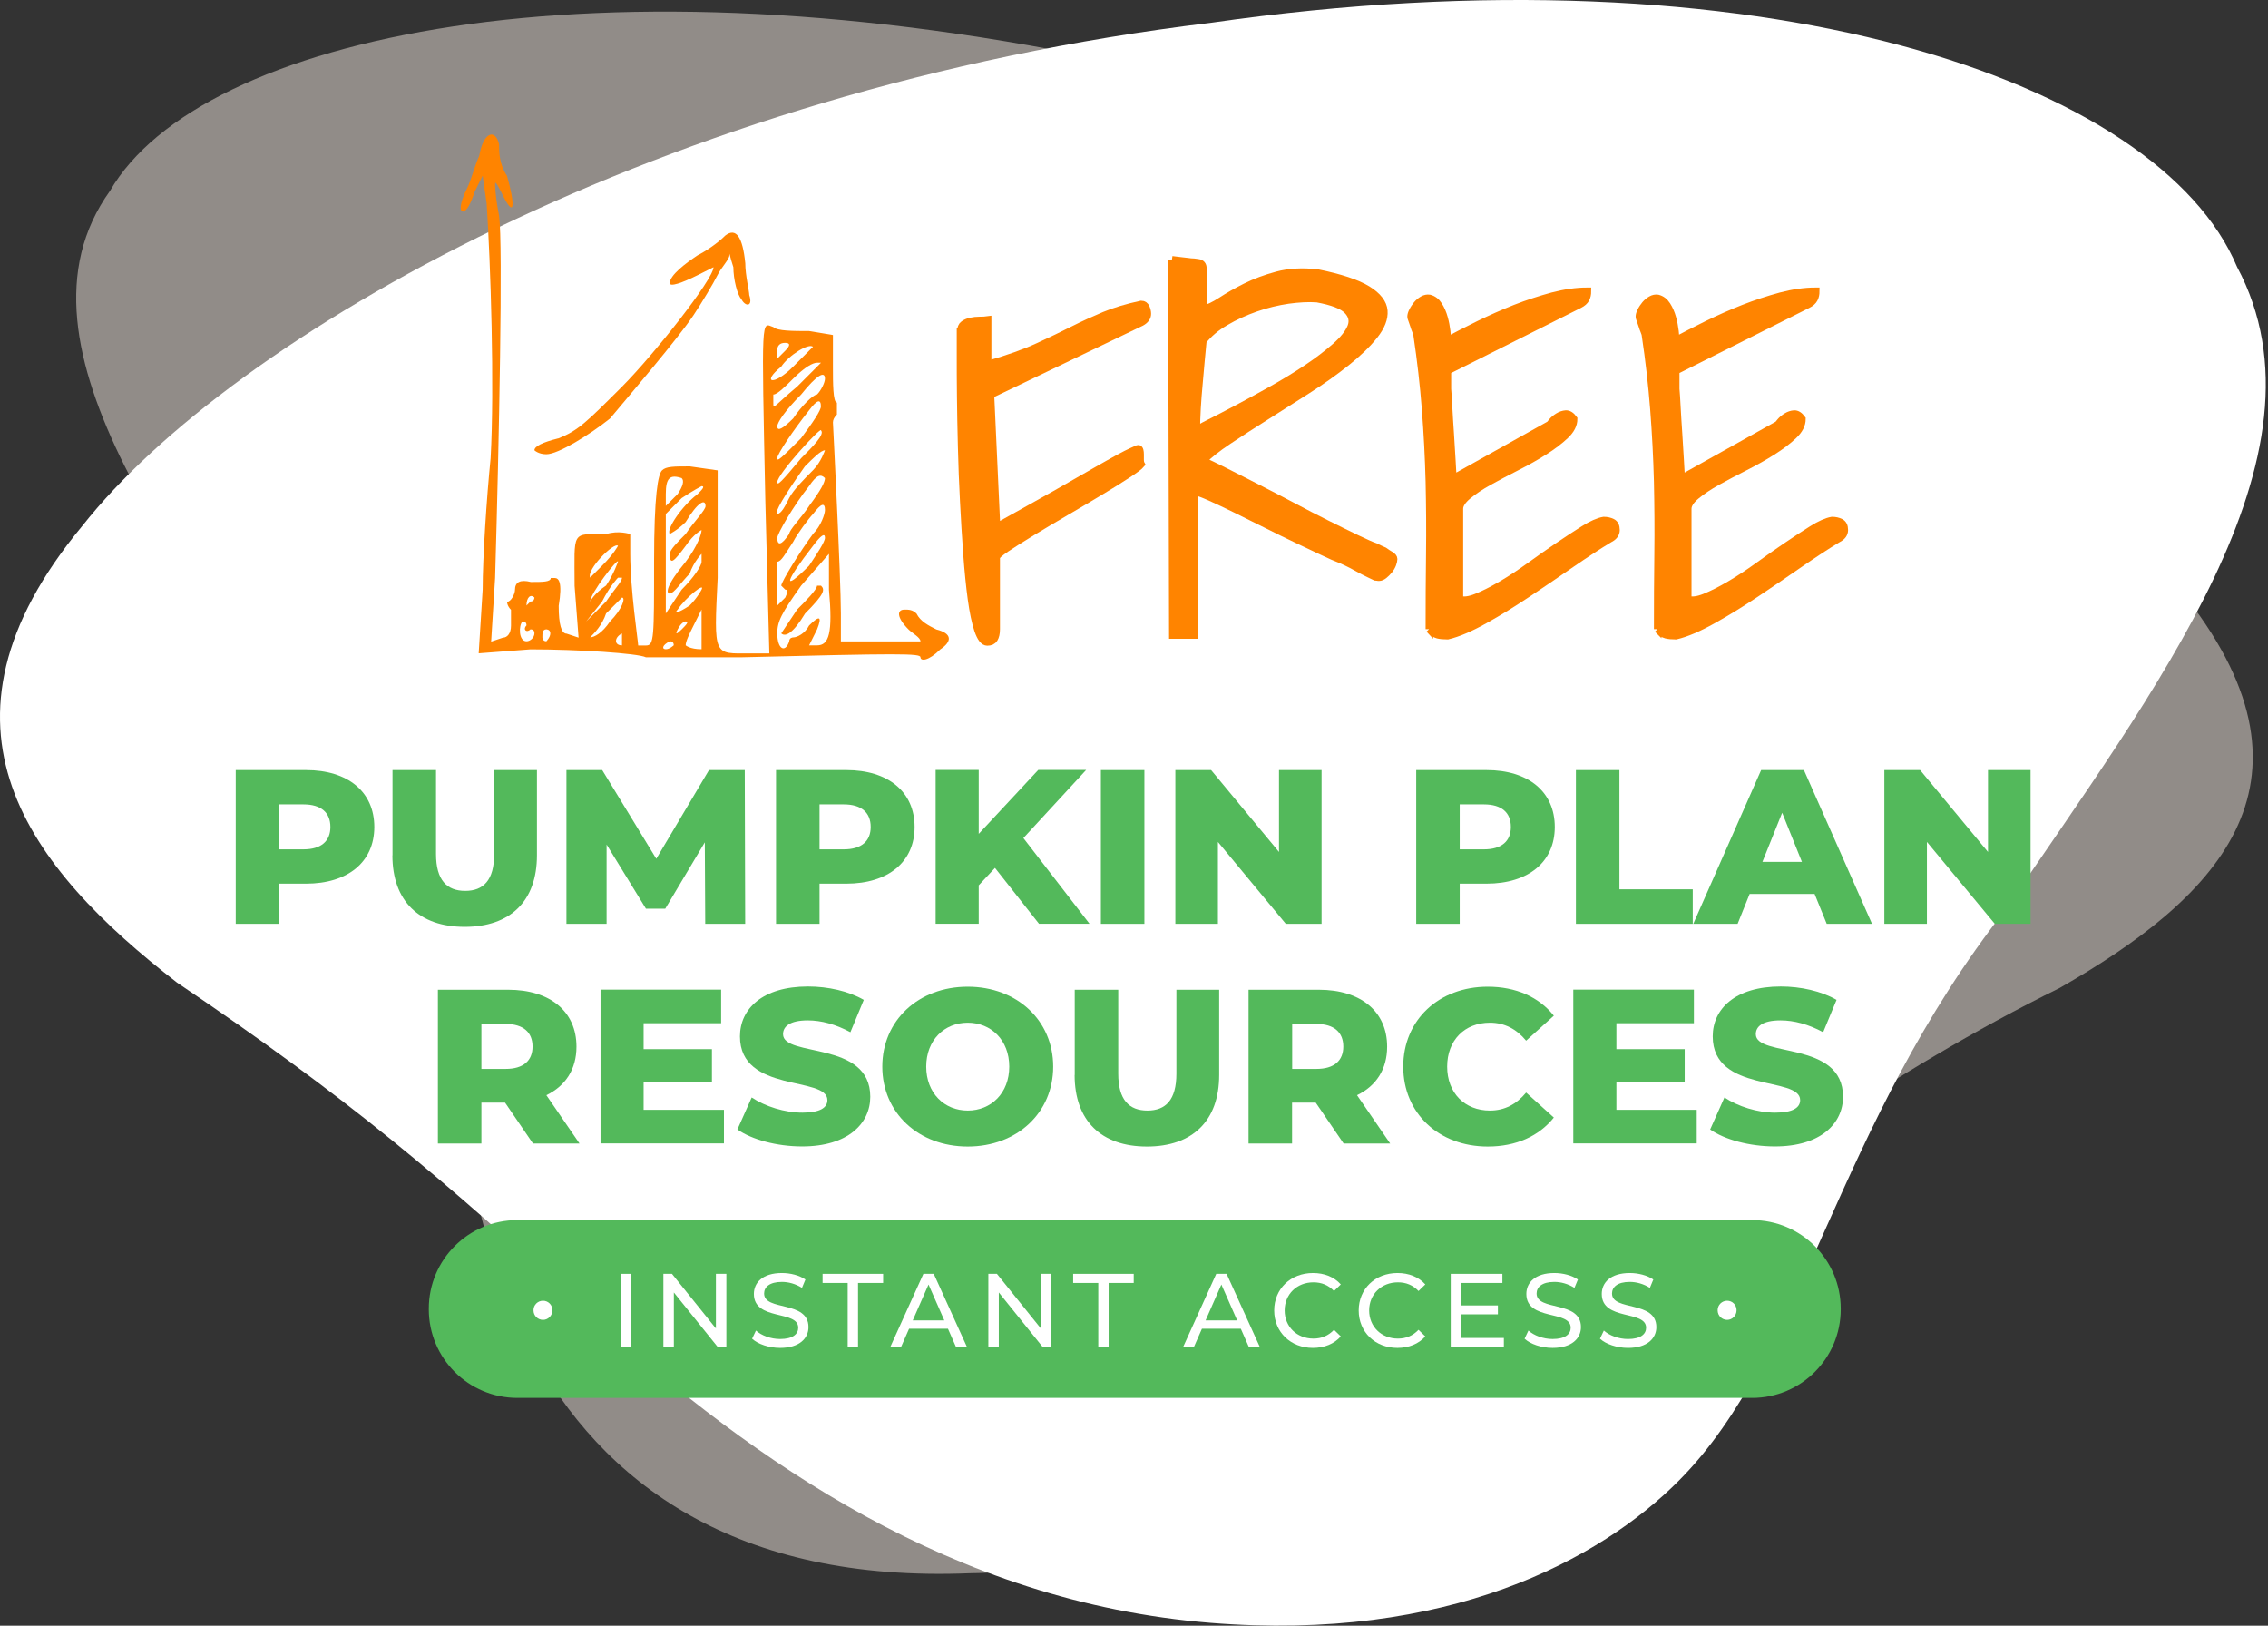
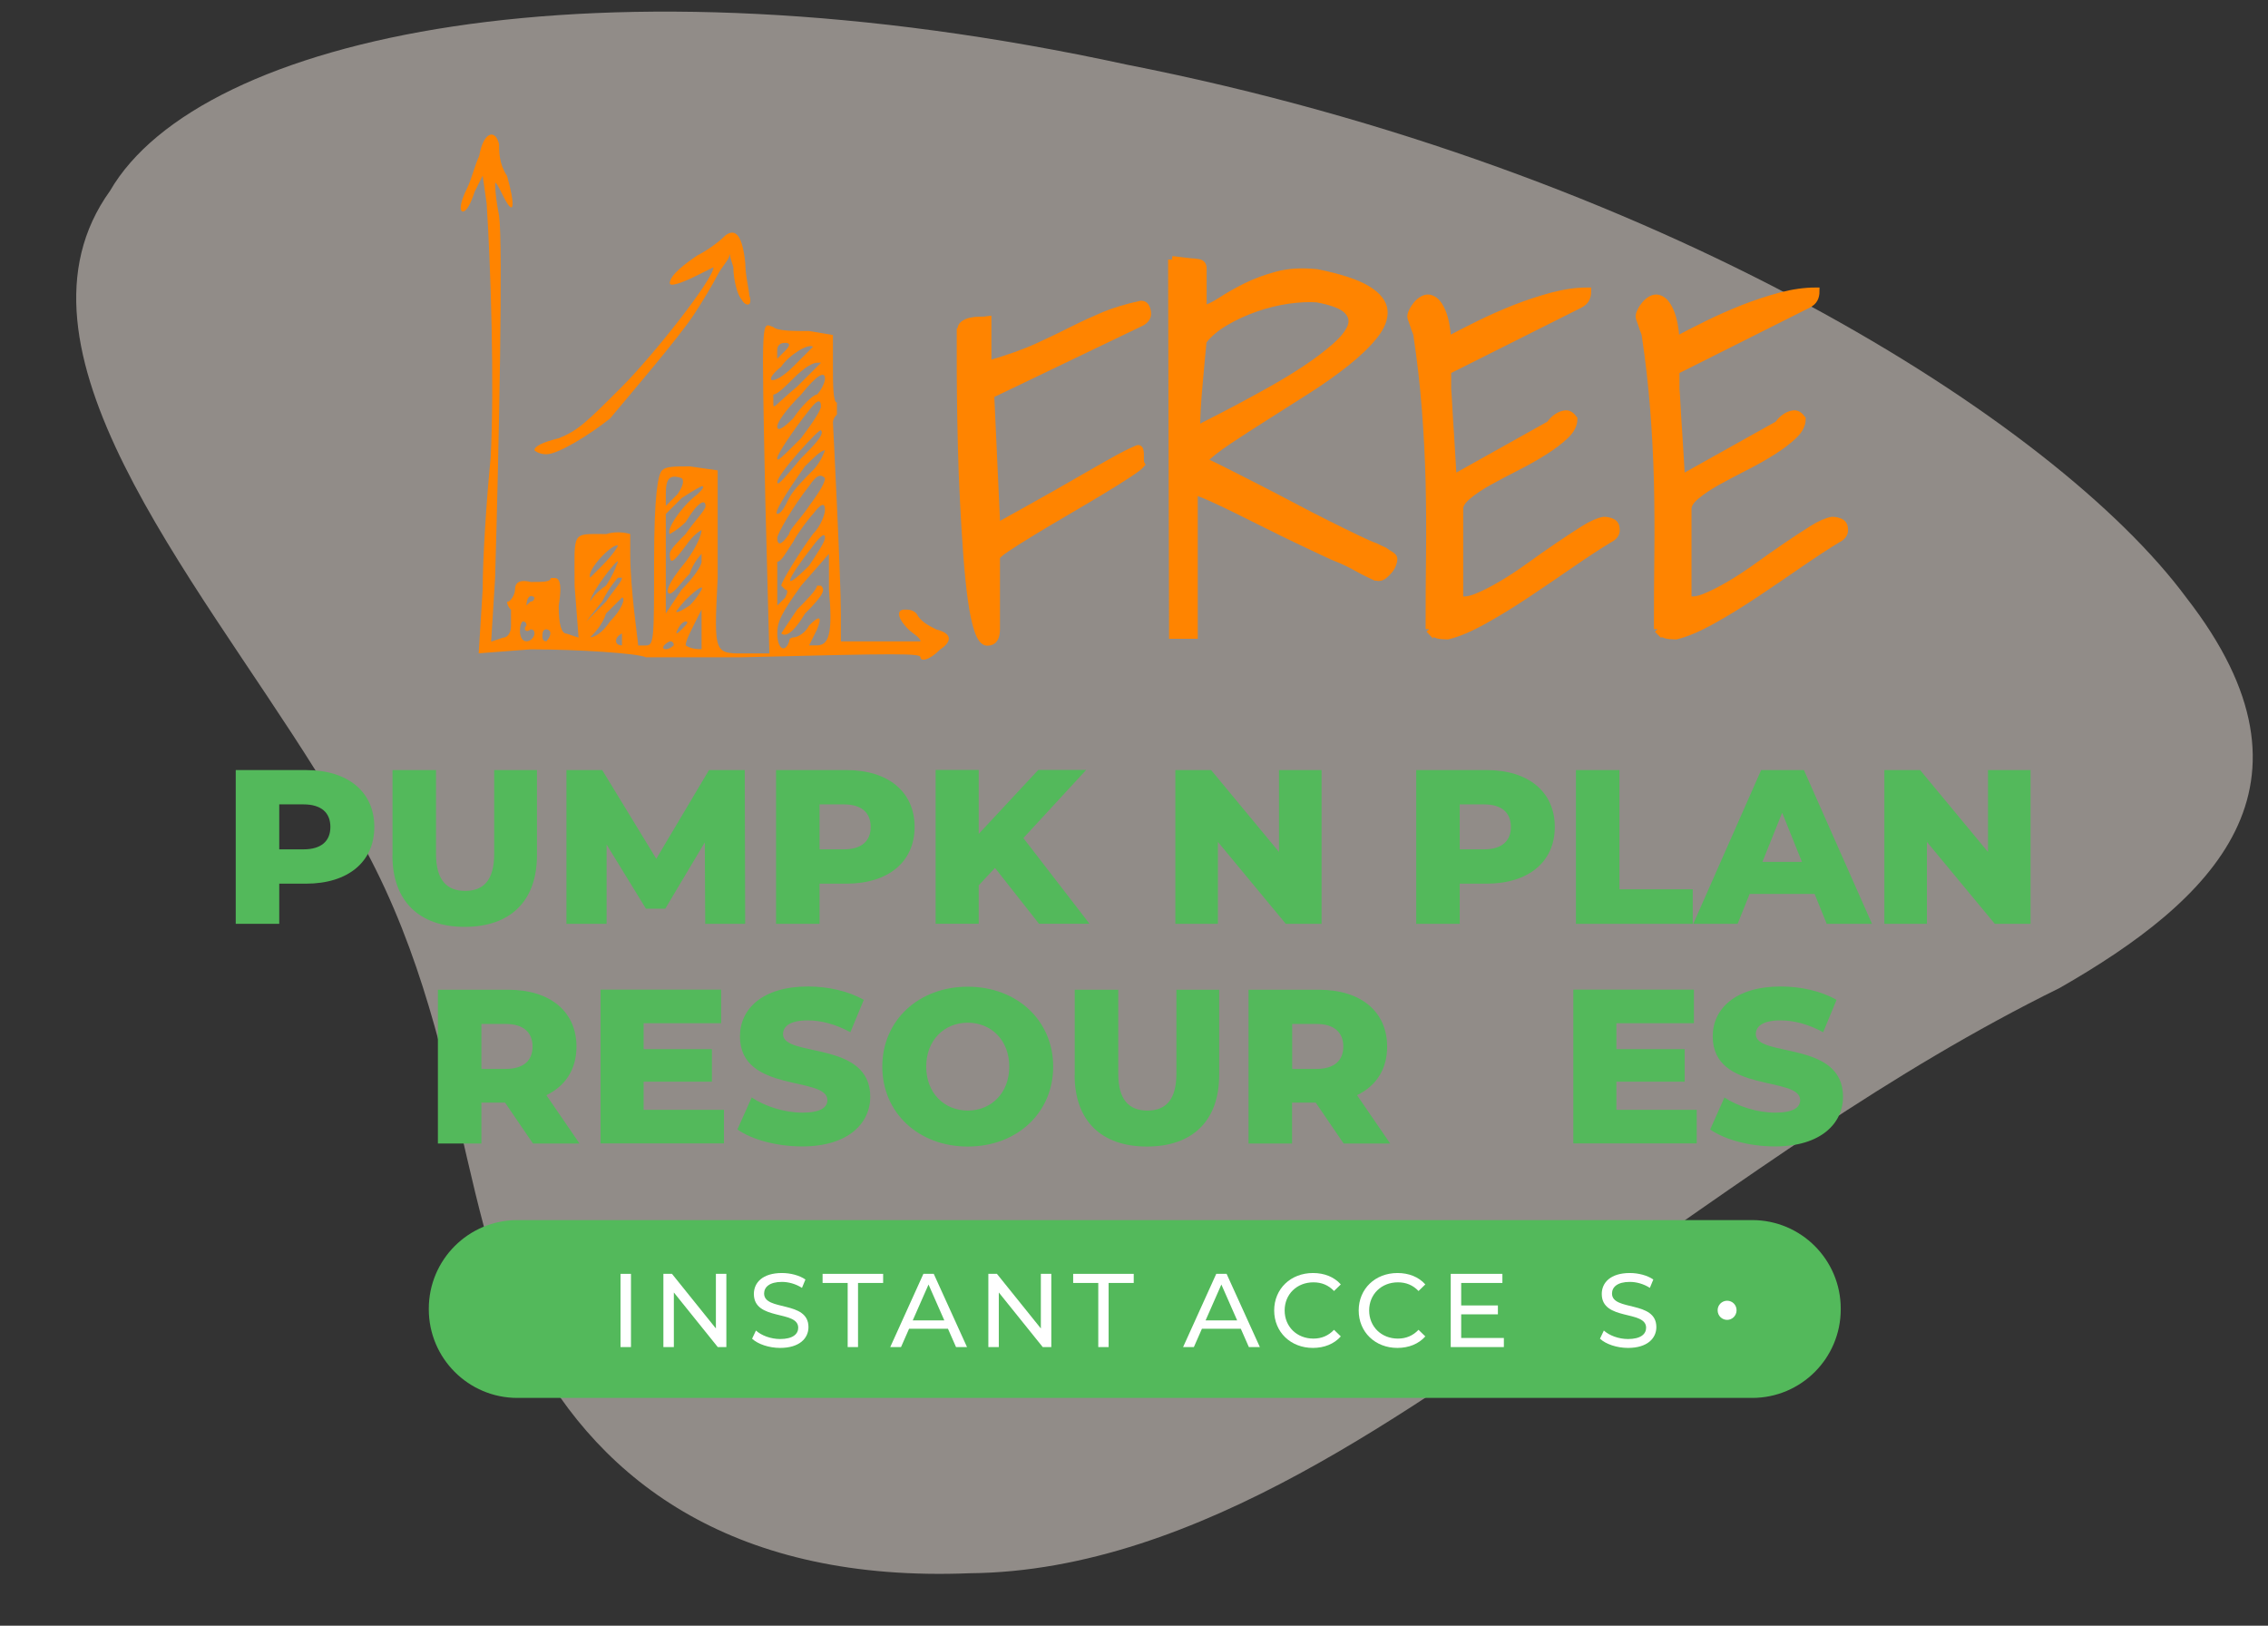
<svg xmlns="http://www.w3.org/2000/svg" width="100%" height="100%" viewBox="0 0 300 215" version="1.1" xml:space="preserve" style="fill-rule:evenodd;clip-rule:evenodd;stroke-miterlimit:10;">
  <rect x="0" y="0" width="300" height="215" fill="#333333" stroke="none" />
  <g transform="matrix(1,0,0,1,-0.001,-0.007)">
    <clipPath id="_clip1">
      <rect x="0" y="0" width="299.708" height="215" />
    </clipPath>
    <g clip-path="url(#_clip1)">
      <path d="M41.863,102.098C61.674,129.006 59.585,159.69 70.057,178.173C79.631,196.379 97.616,209.314 128.272,208.069C158.68,207.806 187.304,185.533 208.968,171.062C230.771,156.01 249.78,141.83 272.468,130.652C292.583,119.142 308.617,104.021 289.222,79.077C271.873,55.614 219.109,22.329 149.079,8.563C79.008,-6.682 26.424,4.731 14.554,25.248C-0.36,45.972 25.442,75.799 41.863,102.098Z" style="fill:rgb(145,140,136);fill-rule:nonzero;" />
-       <path d="M265.398,120.152C242.807,148.858 238.698,179.058 222.138,195.756C211.666,206.326 191.481,217.172 160.105,214.626C125.893,211.86 99.69,193.142 78.856,174.507C57.924,155.208 45.584,144.929 23.422,129.96C3.915,114.853 -11.109,96.052 10.887,69.559C30.657,44.533 87.433,11.815 160.105,3.03C232.957,-7.443 285.597,10.749 295.903,35.292C309.295,60.373 284.49,91.805 265.398,120.165L265.398,120.152Z" style="fill:white;fill-rule:nonzero;" />
      <path d="M231.767,161.364L68.438,161.364C61.967,161.364 56.721,166.61 56.721,173.082L56.721,173.165C56.721,179.636 61.967,184.883 68.438,184.883L231.767,184.883C238.239,184.883 243.485,179.636 243.485,173.165L243.485,173.082C243.485,166.61 238.239,161.364 231.767,161.364Z" style="fill:rgb(83,185,91);fill-rule:nonzero;" />
      <path d="M127.11,43.813C127.11,43.398 127.235,43.094 127.484,42.914C127.733,42.734 128.037,42.596 128.41,42.513C128.784,42.43 129.171,42.389 129.586,42.389C130.001,42.389 130.347,42.375 130.638,42.333L130.638,48.24C133.377,47.452 135.604,46.65 137.347,45.847C139.091,45.045 140.64,44.298 142.01,43.606C143.379,42.914 144.735,42.306 146.077,41.738C147.419,41.185 149.051,40.687 150.96,40.272C151.251,40.272 151.459,40.424 151.583,40.701C151.708,40.991 151.763,41.254 151.763,41.503C151.763,41.96 151.486,42.333 150.96,42.624L131.011,52.197L131.814,69.725C134.885,68.024 137.472,66.571 139.589,65.381C141.705,64.178 143.448,63.182 144.804,62.393C146.174,61.604 147.239,61.01 148,60.594C148.761,60.179 149.342,59.889 149.715,59.723L150.393,59.419C150.476,59.377 150.532,59.363 150.573,59.363C150.656,59.363 150.711,59.432 150.753,59.585C150.794,59.737 150.808,59.903 150.808,60.11L150.808,60.857C150.808,61.065 150.85,61.259 150.933,61.411C150.725,61.66 150.117,62.116 149.093,62.78C148.083,63.444 146.866,64.205 145.454,65.049C144.043,65.893 142.549,66.792 140.944,67.719C139.353,68.646 137.873,69.531 136.504,70.362C135.134,71.192 134.013,71.911 133.114,72.506C132.229,73.101 131.772,73.516 131.772,73.723L131.772,83.228C131.772,83.767 131.675,84.182 131.496,84.473C131.316,84.763 131.011,84.902 130.596,84.902C130.14,84.902 129.739,84.39 129.379,83.352C129.033,82.315 128.742,80.945 128.507,79.216C128.272,77.5 128.078,75.522 127.912,73.281C127.746,71.04 127.608,68.729 127.484,66.322C127.359,63.915 127.262,61.521 127.207,59.114C127.152,56.707 127.096,54.48 127.082,52.432C127.055,50.385 127.055,48.614 127.055,47.12L127.055,43.827L127.11,43.813Z" style="fill:rgb(255,132,0);fill-rule:nonzero;stroke:rgb(255,132,0);stroke-width:1px;" />
      <path d="M155.014,34.365C155.014,34.365 155.194,34.392 155.443,34.42C155.692,34.461 155.955,34.489 156.245,34.517C156.536,34.544 156.813,34.572 157.089,34.614C157.352,34.655 157.518,34.669 157.56,34.669C157.767,34.669 158.072,34.697 158.487,34.766C158.902,34.821 159.109,35.07 159.109,35.485L159.109,40.95C159.815,40.784 160.617,40.396 161.53,39.802C162.443,39.207 163.522,38.584 164.767,37.962C166.012,37.339 167.396,36.827 168.932,36.412C170.467,35.997 172.224,35.9 174.216,36.108C177.287,36.73 179.501,37.464 180.871,38.307C182.24,39.151 182.96,40.092 183.043,41.102C183.126,42.112 182.697,43.205 181.77,44.367C180.843,45.529 179.598,46.719 178.076,47.936C176.54,49.154 174.839,50.371 172.944,51.575C171.062,52.778 169.208,53.94 167.41,55.089C165.611,56.223 163.965,57.288 162.471,58.284C160.977,59.28 159.856,60.166 159.109,60.954C159.773,61.245 160.728,61.715 162.001,62.352C163.259,62.988 164.657,63.694 166.165,64.468C167.673,65.229 169.25,66.059 170.882,66.917C172.515,67.788 174.064,68.591 175.517,69.31C176.969,70.03 178.27,70.68 179.432,71.233C180.594,71.787 181.424,72.16 181.922,72.326C182.337,72.534 182.724,72.727 183.098,72.879C183.388,73.087 183.665,73.281 183.942,73.433C184.205,73.599 184.343,73.765 184.343,73.931C184.343,74.097 184.288,74.332 184.191,74.609C184.08,74.899 183.928,75.162 183.72,75.411C183.513,75.66 183.292,75.882 183.07,76.061C182.835,76.241 182.628,76.338 182.42,76.338C182.337,76.338 182.24,76.338 182.143,76.31C182.033,76.297 181.964,76.283 181.922,76.283C181.839,76.241 181.562,76.103 181.078,75.882C180.608,75.66 180.11,75.397 179.584,75.107C179.058,74.816 178.574,74.553 178.09,74.332C177.62,74.111 177.315,73.972 177.191,73.931C176.734,73.765 176.001,73.447 174.991,72.963C173.981,72.492 172.833,71.953 171.574,71.344C170.315,70.749 168.973,70.085 167.562,69.379C166.151,68.674 164.823,68.01 163.55,67.387C162.291,66.765 161.143,66.225 160.133,65.769C159.123,65.312 158.376,65.049 157.933,64.966L157.933,83.989L155.139,83.989L155.014,34.337L155.014,34.365ZM159.109,45.059C159.026,45.806 158.943,46.677 158.86,47.673C158.777,48.669 158.68,49.707 158.583,50.786C158.473,51.865 158.404,52.944 158.334,54.023C158.279,55.102 158.238,56.098 158.238,57.011C158.404,56.804 158.985,56.458 159.981,55.96C160.977,55.462 162.18,54.84 163.591,54.092C165.003,53.345 166.524,52.515 168.157,51.602C169.789,50.689 171.339,49.748 172.791,48.78C174.244,47.812 175.517,46.843 176.61,45.889C177.703,44.934 178.408,44.049 178.726,43.246C179.044,42.444 178.865,41.697 178.228,41.047C177.592,40.383 176.25,39.871 174.216,39.497C173.096,39.414 171.823,39.483 170.398,39.677C168.973,39.885 167.534,40.23 166.109,40.728C164.684,41.226 163.342,41.835 162.097,42.568C160.852,43.288 159.856,44.132 159.109,45.086L159.109,45.059Z" style="fill:rgb(255,132,0);fill-rule:nonzero;stroke:rgb(255,132,0);stroke-width:1px;" />
      <path d="M189.074,83.214C189.074,79.852 189.088,76.559 189.13,73.336C189.171,70.099 189.144,66.889 189.074,63.707C188.991,60.512 188.825,57.316 188.576,54.106C188.327,50.897 187.954,47.632 187.456,44.312C187.456,44.228 187.4,44.063 187.304,43.814C187.193,43.565 187.11,43.302 187.027,43.039C186.944,42.776 186.861,42.527 186.778,42.319C186.695,42.112 186.653,41.974 186.653,41.891C186.653,41.683 186.722,41.434 186.875,41.143C187.013,40.853 187.207,40.576 187.428,40.3C187.649,40.037 187.912,39.815 188.203,39.649C188.493,39.483 188.784,39.428 189.074,39.469C189.572,39.594 189.974,39.898 190.292,40.396C190.61,40.894 190.845,41.448 191.011,42.043C191.177,42.638 191.288,43.232 191.357,43.814C191.412,44.395 191.454,44.81 191.454,45.059C192.699,44.395 194.096,43.675 195.646,42.914C197.195,42.153 198.8,41.448 200.432,40.798C202.065,40.161 203.711,39.622 205.344,39.179C206.976,38.75 208.525,38.529 209.978,38.529C209.978,38.902 209.909,39.234 209.757,39.525C209.605,39.815 209.328,40.064 208.913,40.272L191.454,49.029L191.454,51.45C191.495,51.907 191.551,52.695 191.606,53.816C191.661,54.936 191.744,56.126 191.827,57.385C191.91,58.644 191.98,59.847 192.049,60.996C192.104,62.13 192.159,62.919 192.201,63.32L204.998,56.168L205.302,55.794C205.51,55.545 205.772,55.324 206.104,55.116C206.436,54.909 206.782,54.798 207.128,54.77C207.474,54.757 207.82,54.964 208.152,55.42C208.152,56.168 207.778,56.887 207.031,57.593C206.284,58.298 205.357,59.004 204.237,59.709C203.116,60.415 201.913,61.093 200.598,61.757C199.298,62.421 198.081,63.057 196.96,63.68C195.839,64.302 194.912,64.925 194.165,65.547C193.418,66.17 193.045,66.751 193.045,67.29L193.045,79.285C193.584,79.492 194.345,79.396 195.314,79.008C196.282,78.621 197.375,78.067 198.579,77.362C199.782,76.656 201.027,75.84 202.314,74.913C203.6,73.986 204.846,73.101 206.077,72.271C207.294,71.441 208.442,70.694 209.494,70.03C210.545,69.366 211.431,68.978 212.136,68.854C212.551,68.854 212.925,68.937 213.257,69.103C213.589,69.269 213.755,69.601 213.755,70.099C213.755,70.597 213.464,70.984 212.883,71.275C211.431,72.146 209.771,73.239 207.875,74.54C205.994,75.84 204.071,77.154 202.12,78.455C200.17,79.755 198.26,80.945 196.365,81.996C194.484,83.048 192.851,83.753 191.482,84.072C190.942,84.072 190.513,84.03 190.181,83.947C189.849,83.864 189.476,83.615 189.061,83.2L189.074,83.214Z" style="fill:rgb(255,132,0);fill-rule:nonzero;stroke:rgb(255,132,0);stroke-width:1px;" />
      <path d="M219.275,83.214C219.275,79.852 219.288,76.559 219.33,73.336C219.371,70.099 219.344,66.889 219.275,63.707C219.192,60.512 219.026,57.316 218.776,54.106C218.527,50.897 218.154,47.632 217.656,44.312C217.656,44.228 217.601,44.063 217.504,43.814C217.393,43.565 217.31,43.302 217.227,43.039C217.144,42.776 217.061,42.527 216.978,42.319C216.895,42.112 216.854,41.974 216.854,41.891C216.854,41.683 216.923,41.434 217.075,41.143C217.213,40.853 217.407,40.576 217.628,40.3C217.85,40.037 218.112,39.815 218.403,39.649C218.693,39.483 218.984,39.428 219.275,39.469C219.773,39.594 220.174,39.898 220.492,40.396C220.81,40.894 221.045,41.448 221.211,42.043C221.377,42.638 221.488,43.232 221.557,43.814C221.613,44.395 221.654,44.81 221.654,45.059C222.899,44.395 224.296,43.675 225.846,42.914C227.395,42.153 229,41.448 230.633,40.798C232.265,40.161 233.911,39.622 235.544,39.179C237.176,38.75 238.726,38.529 240.178,38.529C240.178,38.902 240.109,39.234 239.957,39.525C239.805,39.815 239.528,40.064 239.113,40.272L221.654,49.029L221.654,51.45C221.696,51.907 221.751,52.695 221.806,53.816C221.862,54.936 221.945,56.126 222.028,57.385C222.111,58.644 222.18,59.847 222.249,60.996C222.304,62.13 222.36,62.919 222.401,63.32L235.198,56.168L235.502,55.794C235.71,55.545 235.973,55.324 236.305,55.116C236.637,54.909 236.983,54.798 237.328,54.77C237.674,54.757 238.02,54.964 238.352,55.42C238.352,56.168 237.979,56.887 237.232,57.593C236.484,58.298 235.558,59.004 234.437,59.709C233.316,60.415 232.113,61.093 230.799,61.757C229.498,62.421 228.281,63.057 227.16,63.68C226.04,64.302 225.113,64.925 224.366,65.547C223.619,66.17 223.245,66.751 223.245,67.29L223.245,79.285C223.785,79.492 224.545,79.396 225.514,79.008C226.482,78.621 227.575,78.067 228.779,77.362C229.982,76.656 231.227,75.84 232.514,74.913C233.801,73.986 235.046,73.101 236.277,72.271C237.494,71.441 238.643,70.694 239.694,70.03C240.745,69.366 241.631,68.978 242.336,68.854C242.751,68.854 243.125,68.937 243.457,69.103C243.789,69.269 243.955,69.601 243.955,70.099C243.955,70.597 243.665,70.984 243.083,71.275C241.631,72.146 239.971,73.239 238.075,74.54C236.194,75.84 234.271,77.154 232.32,78.455C230.37,79.755 228.461,80.945 226.565,81.996C224.684,83.048 223.051,83.753 221.682,84.072C221.142,84.072 220.713,84.03 220.381,83.947C220.049,83.864 219.676,83.615 219.261,83.2L219.275,83.214Z" style="fill:rgb(255,132,0);fill-rule:nonzero;stroke:rgb(255,132,0);stroke-width:1px;" />
      <path d="M49.513,109.375C49.513,113.995 46.027,116.873 40.479,116.873L36.938,116.873L36.938,122.185L31.183,122.185L31.183,101.849L40.479,101.849C46.027,101.849 49.513,104.726 49.513,109.375ZM43.703,109.375C43.703,107.493 42.513,106.386 40.134,106.386L36.938,106.386L36.938,112.335L40.134,112.335C42.513,112.335 43.703,111.228 43.703,109.375Z" style="fill:rgb(83,185,91);fill-rule:nonzero;" />
      <path d="M51.921,113.124L51.921,101.849L57.676,101.849L57.676,112.944C57.676,116.43 59.128,117.827 61.536,117.827C63.943,117.827 65.368,116.43 65.368,112.944L65.368,101.849L71.026,101.849L71.026,113.124C71.026,119.197 67.484,122.586 61.466,122.586C55.448,122.586 51.907,119.183 51.907,113.124L51.921,113.124Z" style="fill:rgb(83,185,91);fill-rule:nonzero;" />
      <path d="M93.285,122.185L93.23,111.408L88,120.179L85.441,120.179L80.239,111.699L80.239,122.185L74.927,122.185L74.927,101.849L79.658,101.849L86.811,113.58L93.783,101.849L98.514,101.849L98.57,122.185L93.285,122.185Z" style="fill:rgb(83,185,91);fill-rule:nonzero;" />
      <path d="M120.981,109.375C120.981,113.995 117.495,116.873 111.948,116.873L108.406,116.873L108.406,122.185L102.651,122.185L102.651,101.849L111.948,101.849C117.495,101.849 120.981,104.726 120.981,109.375ZM115.171,109.375C115.171,107.493 113.981,106.386 111.602,106.386L108.406,106.386L108.406,112.335L111.602,112.335C113.981,112.335 115.171,111.228 115.171,109.375Z" style="fill:rgb(83,185,91);fill-rule:nonzero;" />
      <path d="M131.606,114.798L129.462,117.094L129.462,122.171L123.762,122.171L123.762,101.835L129.462,101.835L129.462,110.288L137.334,101.835L143.67,101.835L135.369,110.841L144.113,122.171L137.431,122.171L131.62,114.798L131.606,114.798Z" style="fill:rgb(83,185,91);fill-rule:nonzero;" />
-       <rect x="145.621" y="101.849" width="5.755" height="20.336" style="fill:rgb(83,185,91);fill-rule:nonzero;" />
      <path d="M174.811,101.849L174.811,122.185L170.08,122.185L161.101,111.353L161.101,122.185L155.471,122.185L155.471,101.849L160.202,101.849L169.181,112.681L169.181,101.849L174.811,101.849Z" style="fill:rgb(83,185,91);fill-rule:nonzero;" />
      <path d="M205.662,109.375C205.662,113.995 202.175,116.873 196.628,116.873L193.086,116.873L193.086,122.185L187.331,122.185L187.331,101.849L196.628,101.849C202.175,101.849 205.662,104.726 205.662,109.375ZM199.851,109.375C199.851,107.493 198.661,106.386 196.282,106.386L193.086,106.386L193.086,112.335L196.282,112.335C198.661,112.335 199.851,111.228 199.851,109.375Z" style="fill:rgb(83,185,91);fill-rule:nonzero;" />
      <path d="M208.456,101.849L214.211,101.849L214.211,117.62L223.909,117.62L223.909,122.185L208.456,122.185L208.456,101.849Z" style="fill:rgb(83,185,91);fill-rule:nonzero;" />
      <path d="M240.026,118.229L231.435,118.229L229.844,122.185L223.979,122.185L232.957,101.849L238.615,101.849L247.621,122.185L241.631,122.185L240.026,118.229ZM238.352,113.995L235.738,107.493L233.123,113.995L238.352,113.995Z" style="fill:rgb(83,185,91);fill-rule:nonzero;" />
      <path d="M268.594,101.849L268.594,122.185L263.863,122.185L254.885,111.353L254.885,122.185L249.254,122.185L249.254,101.849L253.985,101.849L262.964,112.681L262.964,101.849L268.594,101.849Z" style="fill:rgb(83,185,91);fill-rule:nonzero;" />
      <path d="M66.82,145.828L63.679,145.828L63.679,151.237L57.924,151.237L57.924,130.901L67.221,130.901C72.769,130.901 76.255,133.778 76.255,138.427C76.255,141.415 74.802,143.628 72.271,144.846L76.656,151.237L70.5,151.237L66.806,145.828L66.82,145.828ZM66.875,135.425L63.679,135.425L63.679,141.373L66.875,141.373C69.255,141.373 70.444,140.267 70.444,138.413C70.444,136.559 69.255,135.425 66.875,135.425Z" style="fill:rgb(83,185,91);fill-rule:nonzero;" />
      <path d="M95.761,146.783L95.761,151.223L79.437,151.223L79.437,130.887L95.388,130.887L95.388,135.328L85.136,135.328L85.136,138.759L94.17,138.759L94.17,143.061L85.136,143.061L85.136,146.783L95.761,146.783Z" style="fill:rgb(83,185,91);fill-rule:nonzero;" />
      <path d="M97.532,149.397L99.428,145.15C101.226,146.34 103.785,147.156 106.137,147.156C108.489,147.156 109.444,146.492 109.444,145.496C109.444,142.273 97.878,144.624 97.878,137.071C97.878,133.446 100.839,130.472 106.884,130.472C109.527,130.472 112.252,131.081 114.258,132.243L112.487,136.518C110.537,135.466 108.627,134.954 106.857,134.954C104.449,134.954 103.578,135.77 103.578,136.78C103.578,139.893 115.116,137.569 115.116,145.053C115.116,148.595 112.155,151.625 106.11,151.625C102.762,151.625 99.455,150.725 97.546,149.384L97.532,149.397Z" style="fill:rgb(83,185,91);fill-rule:nonzero;" />
      <path d="M116.707,141.069C116.707,134.968 121.493,130.5 128.009,130.5C134.525,130.5 139.312,134.968 139.312,141.069C139.312,147.17 134.525,151.639 128.009,151.639C121.493,151.639 116.707,147.17 116.707,141.069ZM133.501,141.069C133.501,137.555 131.094,135.259 128.009,135.259C124.924,135.259 122.517,137.555 122.517,141.069C122.517,144.583 124.924,146.88 128.009,146.88C131.094,146.88 133.501,144.583 133.501,141.069Z" style="fill:rgb(83,185,91);fill-rule:nonzero;" />
      <path d="M142.162,142.176L142.162,130.901L147.917,130.901L147.917,141.996C147.917,145.482 149.369,146.88 151.777,146.88C154.184,146.88 155.609,145.482 155.609,141.996L155.609,130.901L161.267,130.901L161.267,142.176C161.267,148.249 157.725,151.639 151.708,151.639C145.69,151.639 142.148,148.235 142.148,142.176L142.162,142.176Z" style="fill:rgb(83,185,91);fill-rule:nonzero;" />
      <path d="M174.05,145.828L170.909,145.828L170.909,151.237L165.154,151.237L165.154,130.901L174.451,130.901C179.999,130.901 183.485,133.778 183.485,138.427C183.485,141.415 182.032,143.628 179.501,144.846L183.886,151.237L177.73,151.237L174.036,145.828L174.05,145.828ZM174.119,135.425L170.923,135.425L170.923,141.373L174.119,141.373C176.498,141.373 177.688,140.267 177.688,138.413C177.688,136.559 176.498,135.425 174.119,135.425Z" style="fill:rgb(83,185,91);fill-rule:nonzero;" />
-       <path d="M185.616,141.069C185.616,134.885 190.347,130.5 196.794,130.5C200.543,130.5 203.559,131.869 205.537,134.332L201.871,137.638C200.598,136.103 199.021,135.259 197.084,135.259C193.737,135.259 191.426,137.583 191.426,141.069C191.426,144.555 193.75,146.88 197.084,146.88C199.035,146.88 200.598,146.036 201.871,144.5L205.537,147.806C203.559,150.269 200.543,151.639 196.794,151.639C190.347,151.639 185.616,147.253 185.616,141.069Z" style="fill:rgb(83,185,91);fill-rule:nonzero;" />
      <path d="M224.435,146.783L224.435,151.223L208.11,151.223L208.11,130.887L224.061,130.887L224.061,135.328L213.81,135.328L213.81,138.759L222.844,138.759L222.844,143.061L213.81,143.061L213.81,146.783L224.435,146.783Z" style="fill:rgb(83,185,91);fill-rule:nonzero;" />
      <path d="M226.206,149.397L228.101,145.15C229.899,146.34 232.459,147.156 234.811,147.156C237.162,147.156 238.117,146.492 238.117,145.496C238.117,142.273 226.551,144.624 226.551,137.071C226.551,133.446 229.512,130.472 235.558,130.472C238.2,130.472 240.925,131.081 242.931,132.243L241.161,136.518C239.21,135.466 237.301,134.954 235.53,134.954C233.123,134.954 232.251,135.77 232.251,136.78C232.251,139.893 243.789,137.569 243.789,145.053C243.789,148.595 240.829,151.625 234.783,151.625C231.435,151.625 228.129,150.725 226.219,149.384L226.206,149.397Z" style="fill:rgb(83,185,91);fill-rule:nonzero;" />
-       <path d="M70.569,173.289C70.569,172.57 71.15,172.03 71.828,172.03C72.506,172.03 73.073,172.57 73.073,173.289C73.073,174.009 72.492,174.562 71.828,174.562C71.164,174.562 70.569,174.036 70.569,173.289Z" style="fill:white;fill-rule:nonzero;" />
      <rect x="82.08" y="168.475" width="1.383" height="9.684" style="fill:white;fill-rule:nonzero;" />
      <path d="M96.08,168.475L96.08,178.159L94.945,178.159L89.135,170.937L89.135,178.159L87.751,178.159L87.751,168.475L88.886,168.475L94.696,175.697L94.696,168.475L96.08,168.475Z" style="fill:white;fill-rule:nonzero;" />
      <path d="M99.483,177.052L99.995,175.973C100.715,176.623 101.946,177.094 103.191,177.094C104.865,177.094 105.584,176.444 105.584,175.6C105.584,173.234 99.719,174.728 99.719,171.131C99.719,169.637 100.881,168.364 103.426,168.364C104.561,168.364 105.737,168.669 106.539,169.222L106.082,170.329C105.238,169.789 104.284,169.54 103.426,169.54C101.78,169.54 101.074,170.232 101.074,171.076C101.074,173.442 106.94,171.961 106.94,175.517C106.94,176.997 105.75,178.27 103.191,178.27C101.711,178.27 100.258,177.772 99.483,177.052Z" style="fill:white;fill-rule:nonzero;" />
      <path d="M112.128,169.679L108.808,169.679L108.808,168.475L116.818,168.475L116.818,169.679L113.497,169.679L113.497,178.159L112.128,178.159L112.128,169.679Z" style="fill:white;fill-rule:nonzero;" />
      <path d="M125.395,175.738L120.248,175.738L119.183,178.159L117.758,178.159L122.144,168.475L123.513,168.475L127.913,178.159L126.46,178.159L125.395,175.738ZM124.911,174.631L122.822,169.886L120.733,174.631L124.911,174.631Z" style="fill:white;fill-rule:nonzero;" />
      <path d="M139.063,168.475L139.063,178.159L137.929,178.159L132.118,170.937L132.118,178.159L130.735,178.159L130.735,168.475L131.869,168.475L137.68,175.697L137.68,168.475L139.063,168.475Z" style="fill:white;fill-rule:nonzero;" />
      <path d="M145.275,169.679L141.955,169.679L141.955,168.475L149.965,168.475L149.965,169.679L146.644,169.679L146.644,178.159L145.275,178.159L145.275,169.679Z" style="fill:white;fill-rule:nonzero;" />
      <path d="M164.131,175.738L158.985,175.738L157.92,178.159L156.495,178.159L160.88,168.475L162.25,168.475L166.649,178.159L165.196,178.159L164.131,175.738ZM163.647,174.631L161.558,169.886L159.469,174.631L163.647,174.631Z" style="fill:white;fill-rule:nonzero;" />
      <path d="M168.544,173.317C168.544,170.453 170.73,168.364 173.677,168.364C175.171,168.364 176.472,168.876 177.357,169.872L176.458,170.744C175.711,169.955 174.798,169.596 173.732,169.596C171.546,169.596 169.928,171.173 169.928,173.317C169.928,175.461 171.546,177.038 173.732,177.038C174.798,177.038 175.711,176.665 176.458,175.876L177.357,176.748C176.472,177.744 175.171,178.27 173.663,178.27C170.73,178.27 168.544,176.181 168.544,173.317Z" style="fill:white;fill-rule:nonzero;" />
      <path d="M179.723,173.317C179.723,170.453 181.908,168.364 184.855,168.364C186.349,168.364 187.65,168.876 188.535,169.872L187.636,170.744C186.889,169.955 185.976,169.596 184.911,169.596C182.725,169.596 181.106,171.173 181.106,173.317C181.106,175.461 182.725,177.038 184.911,177.038C185.976,177.038 186.889,176.665 187.636,175.876L188.535,176.748C187.65,177.744 186.349,178.27 184.841,178.27C181.908,178.27 179.723,176.181 179.723,173.317Z" style="fill:white;fill-rule:nonzero;" />
      <path d="M198.925,176.955L198.925,178.159L191.897,178.159L191.897,168.475L198.731,168.475L198.731,169.679L193.28,169.679L193.28,172.653L198.136,172.653L198.136,173.829L193.28,173.829L193.28,176.955L198.925,176.955Z" style="fill:white;fill-rule:nonzero;" />
-       <path d="M201.664,177.052L202.176,175.973C202.895,176.623 204.127,177.094 205.372,177.094C207.046,177.094 207.765,176.444 207.765,175.6C207.765,173.234 201.899,174.728 201.899,171.131C201.899,169.637 203.061,168.364 205.607,168.364C206.741,168.364 207.917,168.669 208.72,169.222L208.263,170.329C207.419,169.789 206.465,169.54 205.607,169.54C203.961,169.54 203.255,170.232 203.255,171.076C203.255,173.442 209.121,171.961 209.121,175.517C209.121,176.997 207.931,178.27 205.372,178.27C203.891,178.27 202.439,177.772 201.664,177.052Z" style="fill:white;fill-rule:nonzero;" />
      <path d="M211.639,177.052L212.151,175.973C212.87,176.623 214.101,177.094 215.346,177.094C217.02,177.094 217.74,176.444 217.74,175.6C217.74,173.234 211.874,174.728 211.874,171.131C211.874,169.637 213.036,168.364 215.581,168.364C216.716,168.364 217.892,168.669 218.694,169.222L218.238,170.329C217.394,169.789 216.439,169.54 215.581,169.54C213.935,169.54 213.23,170.232 213.23,171.076C213.23,173.442 219.095,171.961 219.095,175.517C219.095,176.997 217.906,178.27 215.346,178.27C213.866,178.27 212.413,177.772 211.639,177.052Z" style="fill:white;fill-rule:nonzero;" />
      <path d="M227.202,173.289C227.202,172.57 227.783,172.03 228.461,172.03C229.139,172.03 229.706,172.57 229.706,173.289C229.706,174.009 229.125,174.562 228.461,174.562C227.797,174.562 227.202,174.036 227.202,173.289Z" style="fill:white;fill-rule:nonzero;" />
      <path d="M73.848,57.98C71.745,58.506 70.693,59.031 70.693,59.557C70.693,59.557 71.219,60.083 72.271,60.083C73.848,60.083 78.067,57.454 80.696,55.351C83.324,52.197 89.647,44.823 91.749,41.669C92.801,40.092 94.378,37.464 94.903,36.398C95.429,35.347 96.481,34.295 96.481,33.77C96.481,33.244 96.481,33.77 97.006,35.347C97.006,36.924 97.532,39.027 98.058,39.552C98.584,40.604 99.635,40.604 99.109,39.027C99.109,38.501 98.584,36.398 98.584,34.821C98.233,31.307 97.357,30.081 95.955,31.141C94.903,32.193 93.326,33.244 92.275,33.77C90.698,34.821 88.595,36.398 88.595,37.45C88.595,37.975 90.172,37.45 92.275,36.398C93.326,35.873 94.378,35.347 94.378,35.347C94.378,36.924 86.478,46.926 82.273,51.146C77.541,55.877 76.476,56.942 73.848,57.994L73.848,57.98Z" style="fill:rgb(255,132,0);fill-rule:nonzero;" />
      <path d="M108.074,77.459C108.074,77.984 106.497,79.561 105.446,80.613L103.343,83.767C103.868,84.293 104.92,83.767 106.497,81.139C109.126,78.51 109.126,77.984 108.6,77.459L108.074,77.459Z" style="fill:rgb(255,132,0);fill-rule:nonzero;" />
      <path d="M61.217,27.973C61.743,27.973 62.269,26.922 62.794,25.345L63.846,23.242L64.371,26.922C64.897,34.821 65.423,51.132 64.897,60.608C64.371,65.879 63.846,73.765 63.846,77.984L63.32,86.409L70.168,85.884C76.49,85.884 84.376,86.409 85.441,86.935L98.072,86.935C119.128,86.409 121.756,86.409 121.756,86.935C121.756,87.461 122.808,87.461 124.385,85.884C125.962,84.832 125.962,83.781 123.859,83.255C122.808,82.73 121.756,82.204 121.231,81.152C120.705,80.627 120.179,80.627 119.653,80.627C118.602,80.627 118.602,81.678 120.179,83.255C120.705,83.781 121.756,84.307 121.756,84.832L111.228,84.832L111.228,81.152C111.228,76.421 110.177,55.877 110.177,55.877C110.177,55.527 110.352,55.176 110.703,54.826L110.703,53.249C110.177,53.249 110.177,50.62 110.177,48.517L110.177,44.312L107.023,43.786C104.92,43.786 102.817,43.786 102.291,43.26C100.714,42.734 100.714,41.157 101.24,66.419L101.766,86.423L99.137,86.423C94.406,86.423 94.406,86.949 94.931,76.421L94.931,62.213L91.251,61.688C89.149,61.688 88.097,61.688 87.572,62.213C87.046,62.739 86.52,65.367 86.52,74.318C86.52,84.321 86.52,85.372 85.469,85.372L84.417,85.372C84.417,84.846 83.366,77.998 83.366,73.267L83.366,70.638C83.366,70.638 81.789,70.113 80.212,70.638C75.48,70.638 76.006,70.113 76.006,77.486L76.532,84.334L74.955,83.809C74.254,83.809 73.903,82.582 73.903,80.129C74.429,76.974 73.903,76.449 73.378,76.449L72.852,76.449C72.852,76.974 71.8,76.974 70.223,76.974C68.821,76.624 68.12,76.974 68.12,78.026C68.12,78.552 67.595,79.603 67.069,79.603C67.069,79.603 67.069,80.129 67.595,80.654L67.595,82.757C67.595,83.809 67.069,84.334 66.543,84.334L64.966,84.86L65.492,76.435C66.018,58.533 66.543,32.22 66.018,28.526C65.492,25.898 65.492,24.321 65.492,24.321C65.492,23.795 66.018,24.847 66.543,25.898C68.12,29.052 68.12,26.949 67.069,23.269C66.018,21.692 66.018,20.115 66.018,19.064C65.492,16.961 63.915,17.487 63.389,20.641C62.863,21.692 62.338,23.795 61.812,24.847C60.761,26.949 60.761,28.001 61.286,28.001L61.217,27.973ZM106.497,61.66C107.548,60.608 108.6,59.557 109.125,59.557C109.125,59.557 108.6,61.134 107.548,62.185C106.497,63.237 104.92,64.814 104.394,65.865C103.868,66.917 103.343,67.968 102.817,67.968C102.291,67.968 103.868,65.34 106.497,61.646L106.497,61.66ZM108.6,56.928C109.125,57.454 107.548,59.031 105.971,60.608C103.343,63.763 102.817,64.288 102.817,63.763C102.817,62.711 108.614,56.389 108.614,56.915L108.6,56.928ZM102.803,60.608C102.803,60.083 104.906,56.928 107.009,54.286C108.06,52.884 108.586,52.709 108.586,53.76C108.586,54.286 107.535,55.863 105.957,57.966C103.329,60.594 102.803,61.12 102.803,60.594L102.803,60.608ZM107.548,70.611C105.971,72.714 103.343,76.933 103.343,77.459L103.868,77.984C104.219,77.984 104.219,78.335 103.868,79.036L102.817,80.087L102.817,74.291C103.343,74.291 103.868,73.239 104.92,71.662C105.446,70.611 107.023,68.508 107.548,67.982C108.6,66.58 109.125,66.405 109.125,67.456C109.125,67.982 108.6,69.559 107.548,70.611ZM109.125,71.136C109.125,71.662 108.074,73.239 107.023,74.816C103.343,78.496 103.868,76.919 107.548,72.188C108.6,70.786 109.125,70.435 109.125,71.136ZM107.023,66.931C105.971,68.508 104.394,70.085 104.394,70.611C103.343,72.188 102.817,72.188 102.817,71.136C102.817,70.611 104.92,66.931 107.023,64.288C108.074,62.711 108.6,62.711 109.125,63.237C109.125,63.763 108.6,64.814 107.023,66.917L107.023,66.931ZM108.074,85.358L107.023,85.358L108.074,83.255C108.775,81.503 108.425,81.328 107.023,82.73C106.497,83.781 105.446,84.307 104.92,84.307C104.92,84.307 104.394,84.307 104.394,84.832C103.868,86.409 102.817,85.884 102.817,83.781C102.817,82.204 103.343,81.152 105.971,77.459L109.651,73.253L109.651,77.984C110.177,83.781 109.651,85.358 108.074,85.358ZM109.125,50.08C109.125,50.606 108.6,51.658 108.074,52.183C107.548,52.183 105.971,53.76 104.92,55.338C103.518,56.739 102.817,57.09 102.817,56.389C102.817,55.863 103.868,54.286 105.971,52.183C108.074,49.555 109.125,49.029 109.125,50.08ZM108.6,47.978C108.6,47.978 107.023,49.555 105.446,51.132C102.291,53.76 102.291,54.286 102.291,53.235L102.291,52.183C102.817,52.183 103.868,51.132 104.92,50.08C106.497,48.503 107.548,47.978 108.074,47.978L108.6,47.978ZM102.803,46.401C102.803,45.7 103.154,45.349 103.855,45.349C104.556,45.349 104.556,45.7 103.855,46.401C103.329,46.926 102.803,47.452 102.803,47.452L102.803,46.401ZM103.329,48.503C104.38,46.926 107.009,45.349 107.535,45.875L104.906,48.503C102.277,51.132 100.7,50.606 103.329,48.503ZM89.647,83.241C90.172,82.19 90.698,82.19 90.698,82.19C91.224,82.19 90.698,82.716 90.172,83.241C89.472,83.942 89.296,83.942 89.647,83.241ZM92.801,80.613L92.801,85.87C91.224,85.87 90.698,85.344 90.698,85.344C90.698,84.819 91.224,83.767 91.75,82.716L92.801,80.613ZM92.801,77.984C92.801,77.984 92.275,79.036 91.224,80.087C89.647,81.139 89.121,81.139 89.647,80.613C90.698,79.036 93.327,76.933 92.801,77.984ZM88.07,65.34C88.07,63.237 88.595,62.711 90.172,63.237C90.523,63.587 90.348,64.288 89.647,65.34L88.07,66.917L88.07,65.34ZM88.07,67.982L90.172,65.879C91.75,64.828 92.801,64.302 92.801,64.302C93.327,64.302 92.801,64.828 92.275,65.354C90.172,66.931 88.07,70.085 88.595,70.625C88.595,70.625 89.647,70.099 90.698,69.047C92.275,66.419 93.327,65.893 93.327,66.945C93.327,67.47 91.75,69.047 90.698,70.625C89.647,71.676 88.595,72.727 88.595,73.253C88.595,74.83 89.121,74.304 90.698,72.202C91.75,70.625 92.801,70.099 92.801,70.099C92.801,70.625 92.275,72.202 90.698,74.304C88.07,77.459 88.07,78.51 88.595,78.51C89.121,78.51 90.172,76.933 91.224,75.882C91.75,74.304 92.801,73.253 92.801,73.253L92.801,74.304C92.801,74.83 91.75,76.407 90.172,77.984L88.07,81.139L88.07,67.982ZM88.595,84.819C88.946,84.819 89.121,84.994 89.121,85.344C89.121,85.344 88.595,85.87 88.07,85.87C87.544,85.87 87.544,85.344 88.595,84.819ZM82.273,85.358C81.222,85.358 81.222,84.307 82.273,83.781L82.273,85.358ZM80.696,82.19C79.644,83.767 78.593,84.293 78.067,84.293C78.593,83.767 79.644,82.716 80.17,81.139C81.222,80.087 82.273,79.036 82.273,79.036C82.799,79.036 82.273,80.613 80.696,82.19ZM81.747,72.188C81.747,72.188 81.222,73.239 79.644,74.816C78.593,75.868 78.067,76.393 78.067,76.393C77.542,75.342 81.222,71.662 81.747,72.188ZM81.747,74.291C81.747,74.291 81.222,75.868 80.17,77.445C78.593,78.496 78.067,79.548 78.067,79.548C78.067,78.496 81.747,73.751 81.747,74.277L81.747,74.291ZM79.644,79.562C80.696,77.459 81.747,76.407 81.747,76.407L82.273,76.407C82.273,76.933 81.222,77.984 80.17,79.562L77.542,82.19L79.644,79.562ZM72.271,83.241C72.271,83.241 72.796,83.241 72.796,83.767C72.796,84.293 72.271,84.819 72.271,84.819C71.745,84.819 71.745,84.293 71.745,84.293C71.745,83.767 71.745,83.241 72.271,83.241ZM70.694,79.036C70.694,79.036 70.694,79.562 70.168,79.562L69.642,80.087C69.642,79.036 70.168,78.51 70.694,79.036ZM69.117,82.19C69.467,82.19 69.642,82.365 69.642,82.716C69.117,83.241 69.642,83.767 70.168,83.241C70.518,83.241 70.694,83.417 70.694,83.767C70.694,84.293 70.168,84.819 69.642,84.819C68.591,84.819 68.591,82.716 69.117,82.19Z" style="fill:rgb(255,132,0);fill-rule:nonzero;" />
    </g>
  </g>
</svg>